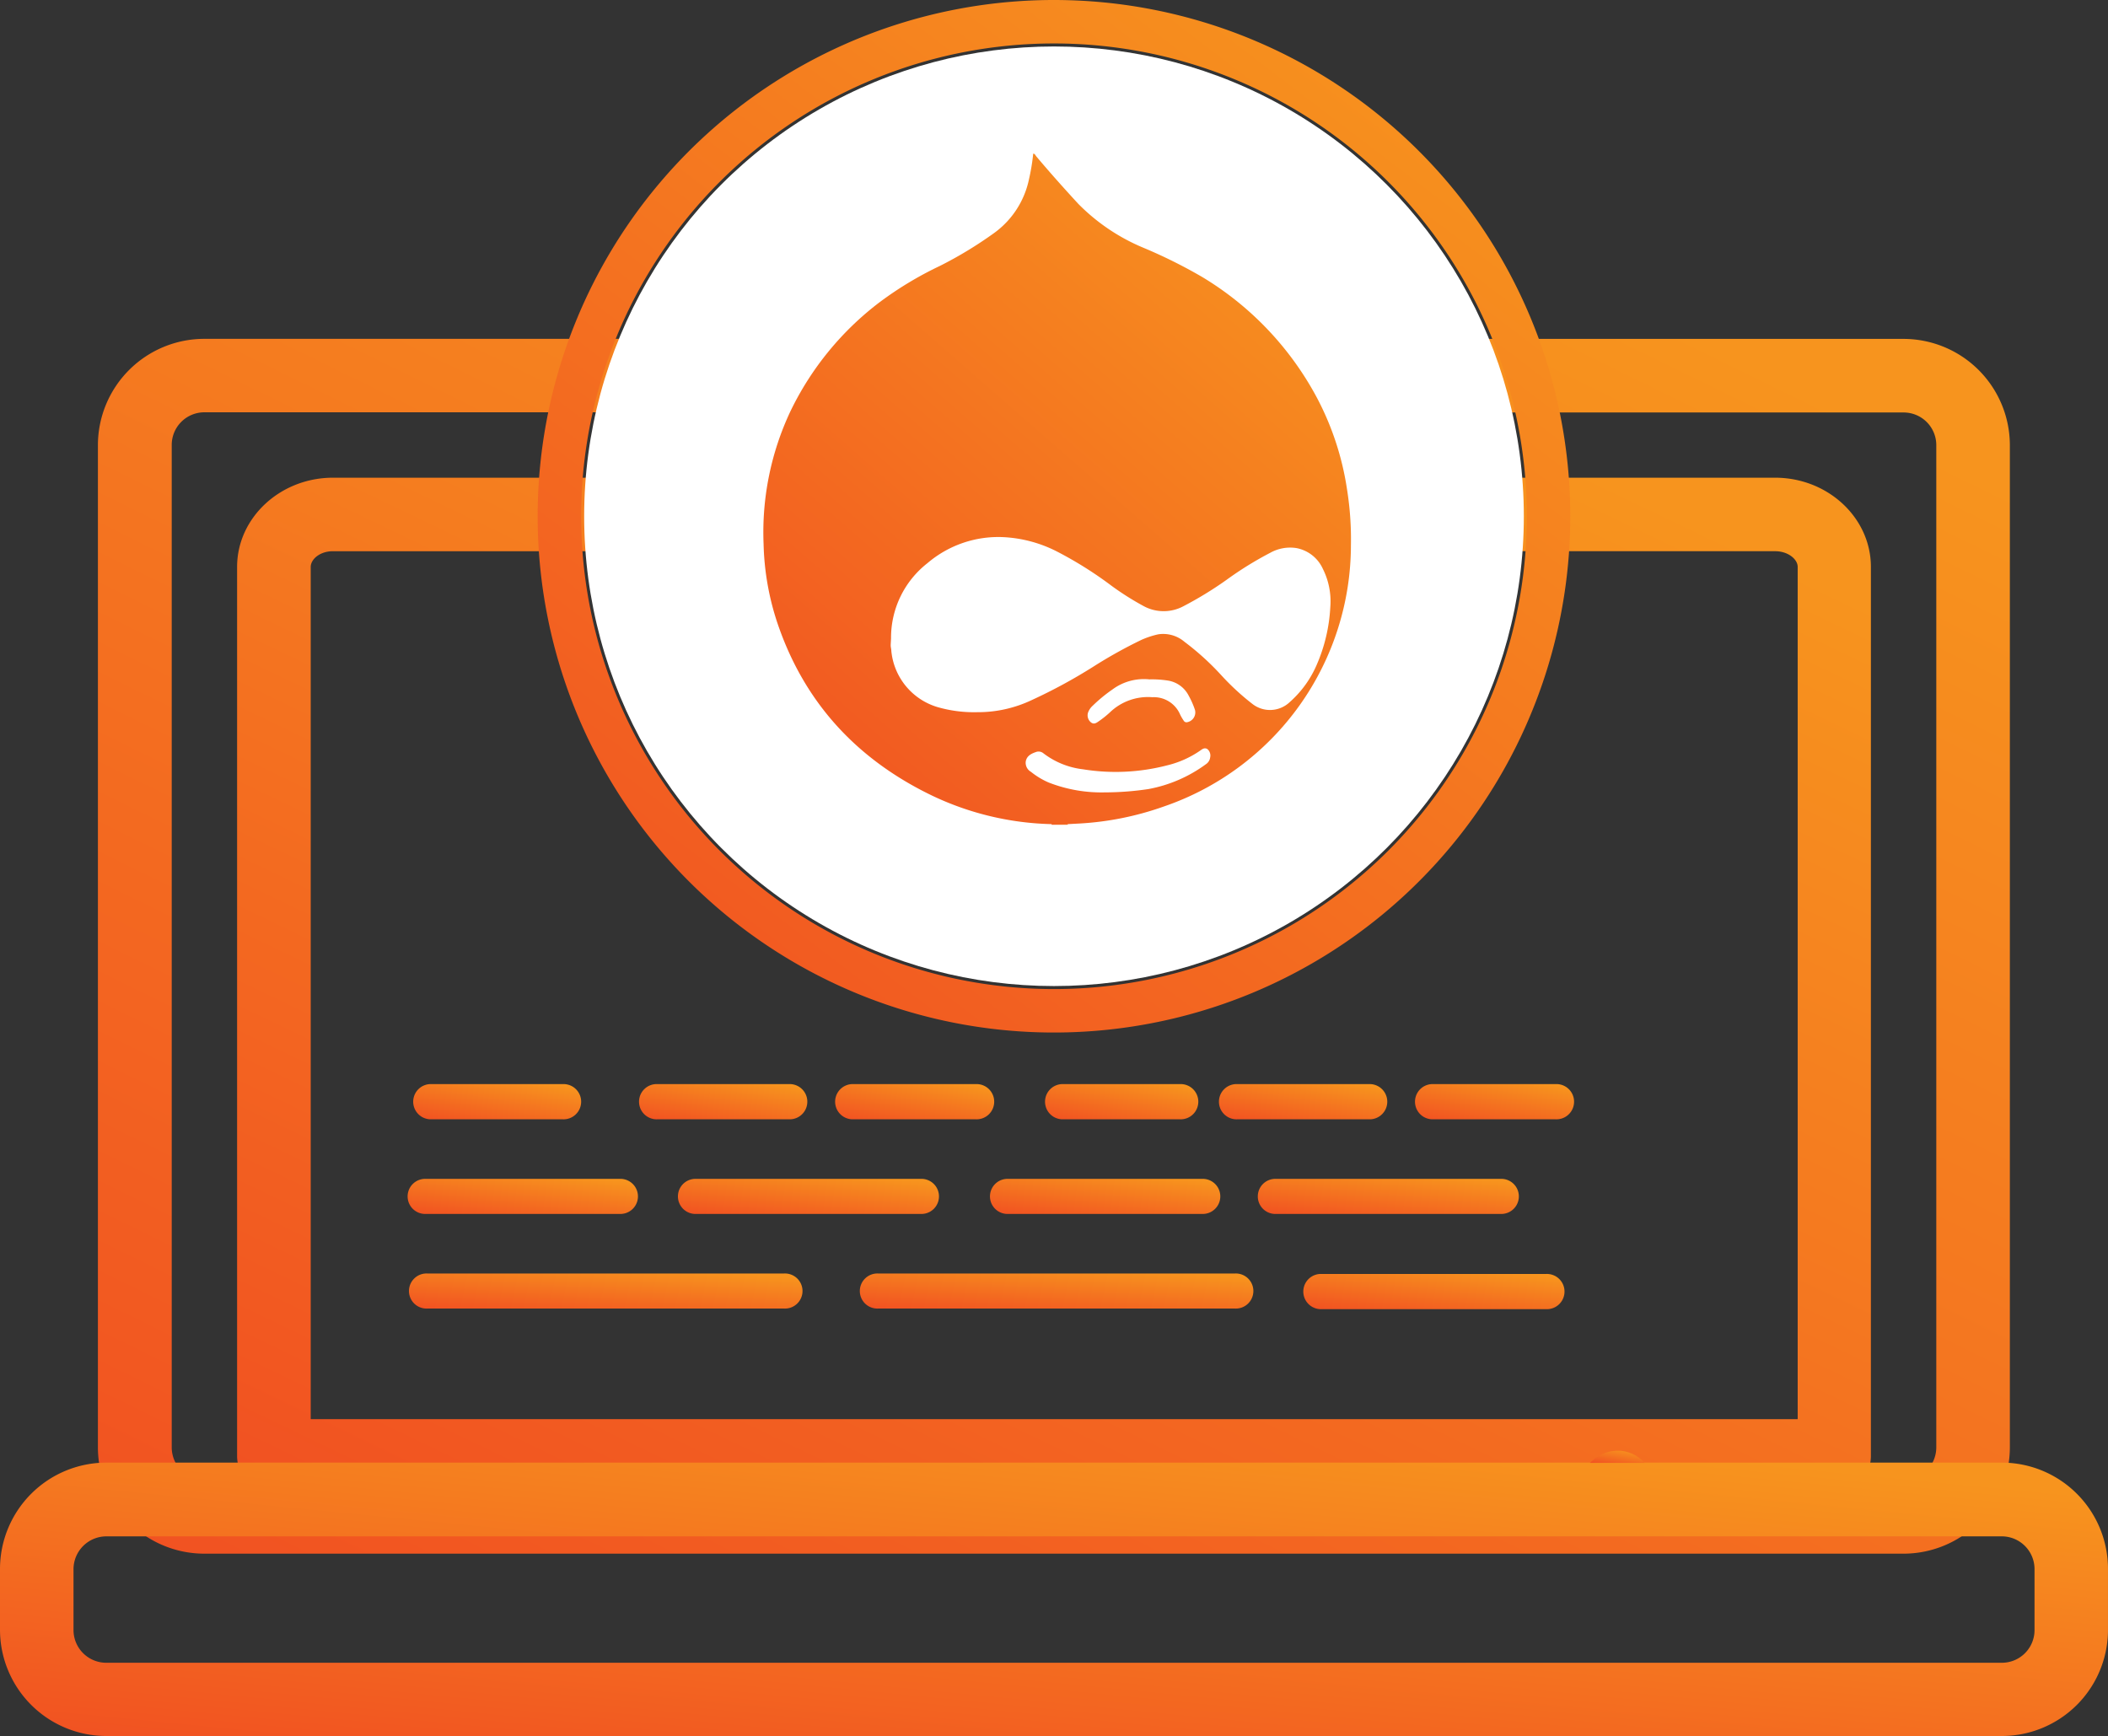
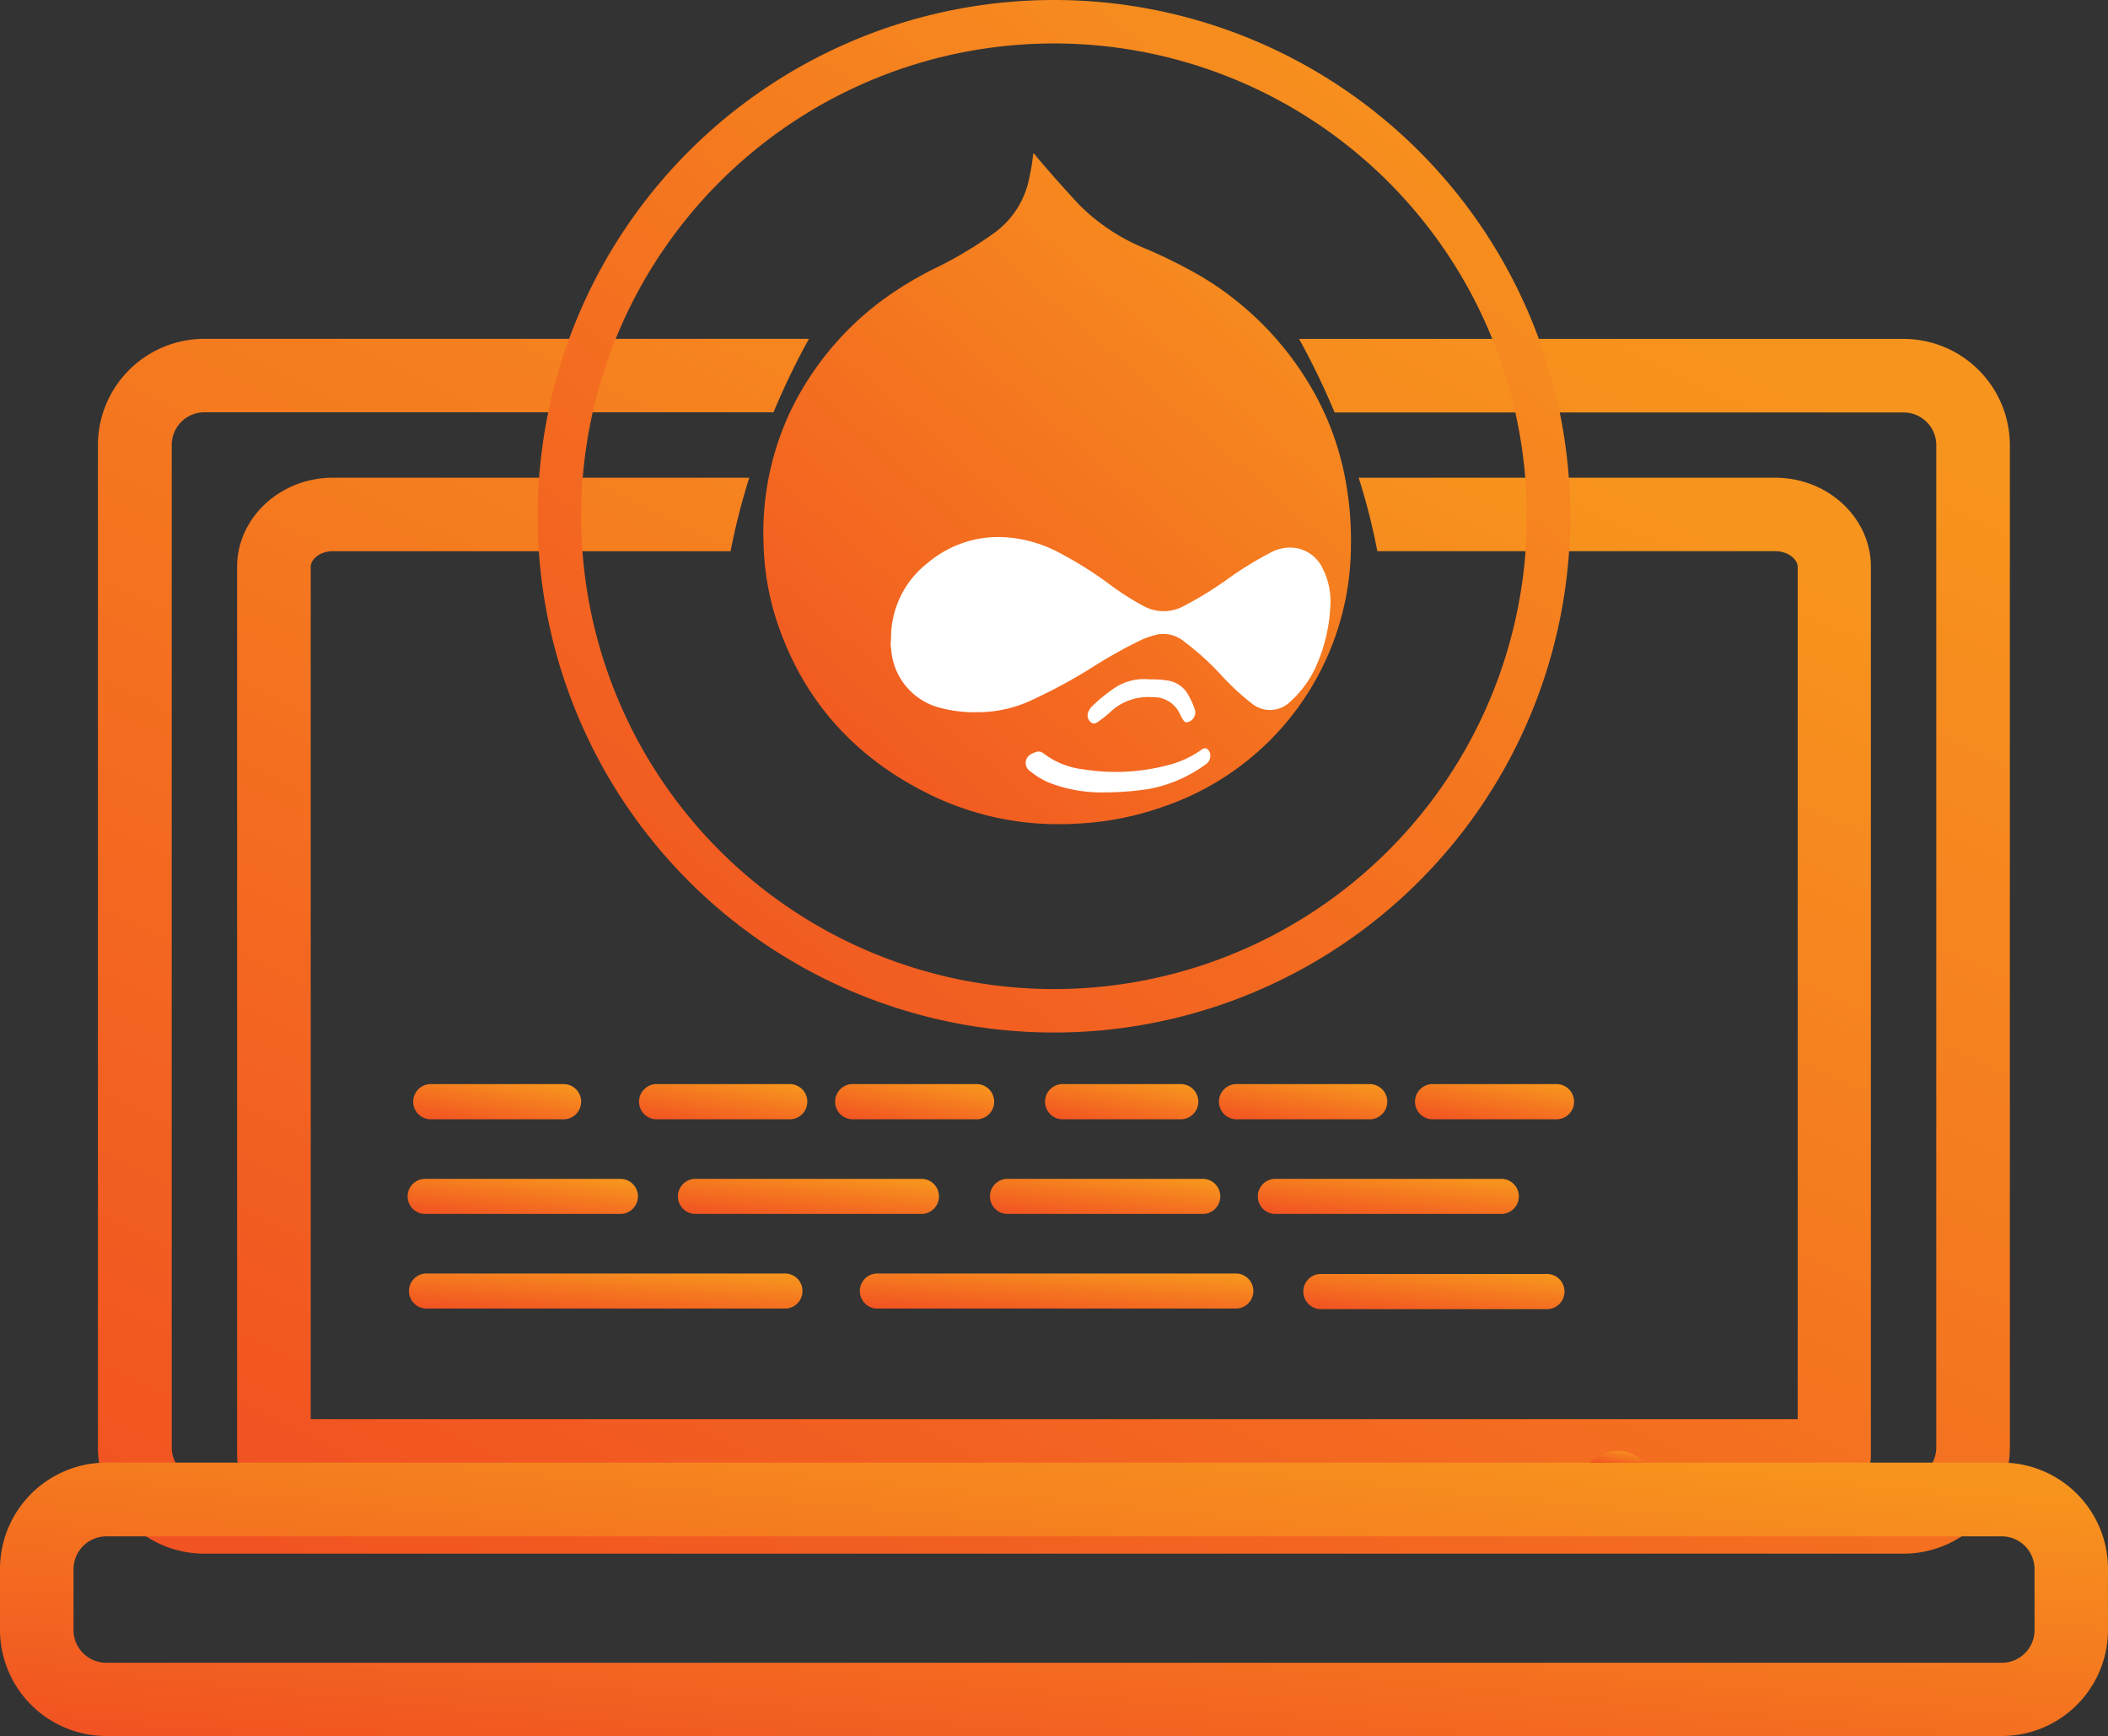
<svg xmlns="http://www.w3.org/2000/svg" id="Layer_2" data-name="Layer 2" width="258.268" height="212.71" viewBox="0 0 258.268 212.71">
  <rect x="0" y="0" width="258.268" height="212.71" fill="#333333" stroke="none" />
  <defs>
    <linearGradient id="linear-gradient" x1="-0.016" y1="1.569" x2="1.053" y2="0.166" gradientUnits="objectBoundingBox">
      <stop offset="0" stop-color="#ef3923" />
      <stop offset="1" stop-color="#f7941e" />
    </linearGradient>
  </defs>
  <g id="Illustration">
    <path id="Path_120" data-name="Path 120" d="M103.444,148.259h-16.3a2.159,2.159,0,1,1,0-4.309h16.3a2.159,2.159,0,0,1,0,4.309Z" transform="translate(-6.552 -11.115)" fill="url(#linear-gradient)" />
    <path id="Path_121" data-name="Path 121" d="M73.14,148.259H56.881a2.159,2.159,0,0,1,0-4.309H73.14a2.159,2.159,0,1,1,0,4.309Z" transform="translate(-4.237 -11.115)" fill="url(#linear-gradient)" />
    <path id="Path_122" data-name="Path 122" d="M100.227,173.391H56.588a2.15,2.15,0,1,1,0-4.291h43.638a2.15,2.15,0,1,1,0,4.291Z" transform="translate(-4.193 -13.058)" fill="url(#linear-gradient)" />
    <path id="Path_123" data-name="Path 123" d="M234.218,45H160.165a92.6,92.6,0,0,1,4.356,9.016h69.7a4,4,0,0,1,4.014,4V180.824a4.023,4.023,0,0,1-4.014,4.014H26.057a4.023,4.023,0,0,1-4.014-4.014V57.993a4,4,0,0,1,4.014-4H95.773a92.514,92.514,0,0,1,4.337-9H26.057A13.039,13.039,0,0,0,13,57.993V180.824a13.039,13.039,0,0,0,13.057,13.02H234.218a13.039,13.039,0,0,0,13.03-13.02V57.993A13.039,13.039,0,0,0,234.218,45Z" transform="translate(-1.004 -3.475)" fill="url(#linear-gradient)" />
    <path id="Path_124" data-name="Path 124" d="M219.912,63.43h-51.02a77.948,77.948,0,0,1,2.288,9.006h48.732c1.615,0,2.768,1,2.768,1.919V178.787H40.5V74.356c0-.923,1.117-1.919,2.713-1.919H91.941a81.917,81.917,0,0,1,2.289-9.006H43.218c-6.459,0-11.738,4.918-11.738,10.926V183.3a4.494,4.494,0,0,0,4.512,4.494H227.137a4.494,4.494,0,0,0,4.512-4.494V74.356C231.649,68.348,226.389,63.43,219.912,63.43Z" transform="translate(-2.431 -4.898)" fill="url(#linear-gradient)" />
    <path id="Path_125" data-name="Path 125" d="M245.266,227.707H13.02A13.03,13.03,0,0,1,0,214.7V207.23a13.039,13.039,0,0,1,13.02-13.02H245.266a13.02,13.02,0,0,1,13,13.02V214.7A13.011,13.011,0,0,1,245.266,227.707ZM13.02,203.244a4.033,4.033,0,0,0-4.014,4.014v7.475a4.014,4.014,0,0,0,4.014,4H245.266a4,4,0,0,0,4-4v-7.475a4.014,4.014,0,0,0-4-4.014Z" transform="translate(0 -14.997)" fill="url(#linear-gradient)" />
    <path id="Path_126" data-name="Path 126" d="M214.845,192.63h-.351a4.531,4.531,0,0,0-3.054,1.19c-.111.1-.231.194-.36.3H217.8a4.494,4.494,0,0,0-2.953-1.486Z" transform="translate(-16.3 -14.875)" fill="url(#linear-gradient)" />
    <path id="Path_127" data-name="Path 127" d="M134.647,0A63.257,63.257,0,1,0,197.9,63.257,63.257,63.257,0,0,0,134.647,0Zm0,121.189a57.932,57.932,0,1,1,57.932-57.932,57.932,57.932,0,0,1-57.932,57.932Z" transform="translate(-5.513)" fill="url(#linear-gradient)" />
-     <ellipse id="Ellipse_1" data-name="Ellipse 1" cx="57.563" cy="57.563" rx="57.563" ry="57.563" transform="translate(71.571 5.694)" fill="#fff" />
    <path id="Path_128" data-name="Path 128" d="M128.072,148.259H112.9a2.159,2.159,0,0,1,0-4.309h15.171a2.159,2.159,0,1,1,0,4.309Z" transform="translate(-8.562 -11.115)" fill="url(#linear-gradient)" />
    <path id="Path_129" data-name="Path 129" d="M119.843,160.83H92.16a2.15,2.15,0,0,1,0-4.3h27.683a2.15,2.15,0,1,1,0,4.3Z" transform="translate(-6.951 -12.087)" fill="url(#linear-gradient)" />
    <path id="Path_130" data-name="Path 130" d="M205.062,148.259H189.891a2.159,2.159,0,0,1,0-4.309h15.171a2.159,2.159,0,1,1,0,4.309Z" transform="translate(-14.508 -11.115)" fill="url(#linear-gradient)" />
    <path id="Path_131" data-name="Path 131" d="M180.443,148.259H164.137a2.159,2.159,0,1,1,0-4.309h16.306a2.159,2.159,0,0,1,0,4.309Z" transform="translate(-12.497 -11.115)" fill="url(#linear-gradient)" />
    <path id="Path_132" data-name="Path 132" d="M155.231,148.259h-14.46a2.159,2.159,0,0,1,0-4.309h14.46a2.159,2.159,0,1,1,0,4.309Z" transform="translate(-10.715 -11.115)" fill="url(#linear-gradient)" />
    <path id="Path_133" data-name="Path 133" d="M196.833,160.83H169.15a2.15,2.15,0,0,1,0-4.3h27.683a2.15,2.15,0,0,1,0,4.3Z" transform="translate(-12.896 -12.087)" fill="url(#linear-gradient)" />
    <path id="Path_134" data-name="Path 134" d="M202.745,173.469H175.061a2.159,2.159,0,0,1,0-4.309h27.683a2.159,2.159,0,1,1,0,4.309Z" transform="translate(-13.362 -13.062)" fill="url(#linear-gradient)" />
    <path id="Path_135" data-name="Path 135" d="M157.509,160.83H133.59a2.15,2.15,0,0,1,0-4.3h23.918a2.15,2.15,0,0,1,0,4.3Z" transform="translate(-10.15 -12.087)" fill="url(#linear-gradient)" />
    <path id="Path_136" data-name="Path 136" d="M80.189,160.83H56.27a2.15,2.15,0,1,1,0-4.3H80.189a2.15,2.15,0,1,1,0,4.3Z" transform="translate(-4.179 -12.087)" fill="url(#linear-gradient)" />
    <path id="Path_137" data-name="Path 137" d="M160.087,173.391H116.448a2.15,2.15,0,1,1,0-4.291h43.638a2.15,2.15,0,1,1,0,4.291Z" transform="translate(-8.815 -13.058)" fill="url(#linear-gradient)" />
-     <path id="Path_138" data-name="Path 138" d="M141.6,109.417v.074H139.62v-.074a.378.378,0,0,1,.286-.129,12,12,0,0,1,1.412,0,.369.369,0,0,1,.286.129Z" transform="translate(-10.781 -8.438)" fill="url(#linear-gradient)" />
    <path id="Path_139" data-name="Path 139" d="M138.649,102.555h-1.984a35.9,35.9,0,0,1-14.608-3.479c-9.357-4.5-15.844-11.581-19.1-21.51a33.007,33.007,0,0,1-1.578-9.329A34.8,34.8,0,0,1,104.653,52a36.837,36.837,0,0,1,10.935-13.39,43.444,43.444,0,0,1,7.382-4.448,49.065,49.065,0,0,0,6.662-4.042,10.852,10.852,0,0,0,4.263-6.579,25,25,0,0,0,.517-3.137c.212,0,.277.212.378.332,1.661,1.975,3.377,3.894,5.131,5.8a24.278,24.278,0,0,0,8.065,5.426,61.966,61.966,0,0,1,7.1,3.534,38.3,38.3,0,0,1,14.091,14.82,35.065,35.065,0,0,1,3.691,11.267,38.6,38.6,0,0,1,.471,6.764A33.884,33.884,0,0,1,150.4,100.4a36.912,36.912,0,0,1-10.281,2.077Z" transform="translate(-7.826 -1.575)" fill="url(#linear-gradient)" />
    <path id="Path_140" data-name="Path 140" d="M118.3,83.657a11.59,11.59,0,0,1,4.457-9.145,13.38,13.38,0,0,1,9.274-3.193,16.139,16.139,0,0,1,6.616,1.772,46.924,46.924,0,0,1,6.681,4.2,34.059,34.059,0,0,0,3.811,2.418,5.14,5.14,0,0,0,4.955.092,44.894,44.894,0,0,0,5.3-3.239,42.448,42.448,0,0,1,5.38-3.331,5,5,0,0,1,3.174-.572,4.457,4.457,0,0,1,3.248,2.528,8.886,8.886,0,0,1,.923,4.7,20.357,20.357,0,0,1-1.67,7.087,12.919,12.919,0,0,1-3.3,4.559,3.507,3.507,0,0,1-4.614.194,30.451,30.451,0,0,1-3.8-3.516,32.748,32.748,0,0,0-4.476-4.06,4.023,4.023,0,0,0-3.221-.923,10.64,10.64,0,0,0-2.067.683,57.557,57.557,0,0,0-5.85,3.257,64.7,64.7,0,0,1-7.558,4.106,15.364,15.364,0,0,1-6.718,1.495A16.112,16.112,0,0,1,124,92.146a7.973,7.973,0,0,1-5.666-6.893c0-.2-.065-.406-.074-.609S118.3,83.943,118.3,83.657Z" transform="translate(-9.132 -5.506)" fill="#fff" />
    <path id="Path_141" data-name="Path 141" d="M145.989,104.759a17.754,17.754,0,0,1-7-1.209,9.431,9.431,0,0,1-2.169-1.31,1.273,1.273,0,0,1-.628-1.292c.129-.646.646-.923,1.209-1.117a.923.923,0,0,1,.923.12,9.837,9.837,0,0,0,4.891,1.984,25.081,25.081,0,0,0,10.28-.48,12.079,12.079,0,0,0,4.033-1.79c.268-.185.554-.443.923-.2a1.033,1.033,0,0,1,.332,1.006,1.181,1.181,0,0,1-.535.849,17.118,17.118,0,0,1-7.032,3.036,36.292,36.292,0,0,1-5.223.406Z" transform="translate(-10.515 -7.673)" fill="#fff" />
    <path id="Path_142" data-name="Path 142" d="M151.958,90.207a12.816,12.816,0,0,1,2.3.148,3.46,3.46,0,0,1,2.528,1.846,10.021,10.021,0,0,1,.775,1.762,1.218,1.218,0,0,1-1.024,1.5.388.388,0,0,1-.369-.212,5.446,5.446,0,0,1-.434-.747,3.5,3.5,0,0,0-3.4-2.113,6.727,6.727,0,0,0-5.186,1.846,12.157,12.157,0,0,1-1.375,1.1c-.286.2-.6.434-.969.129a1.107,1.107,0,0,1-.351-1.181,2.067,2.067,0,0,1,.572-.849,18.454,18.454,0,0,1,2.408-1.984,6.459,6.459,0,0,1,4.522-1.246Z" transform="translate(-11.151 -6.963)" fill="#fff" />
  </g>
</svg>